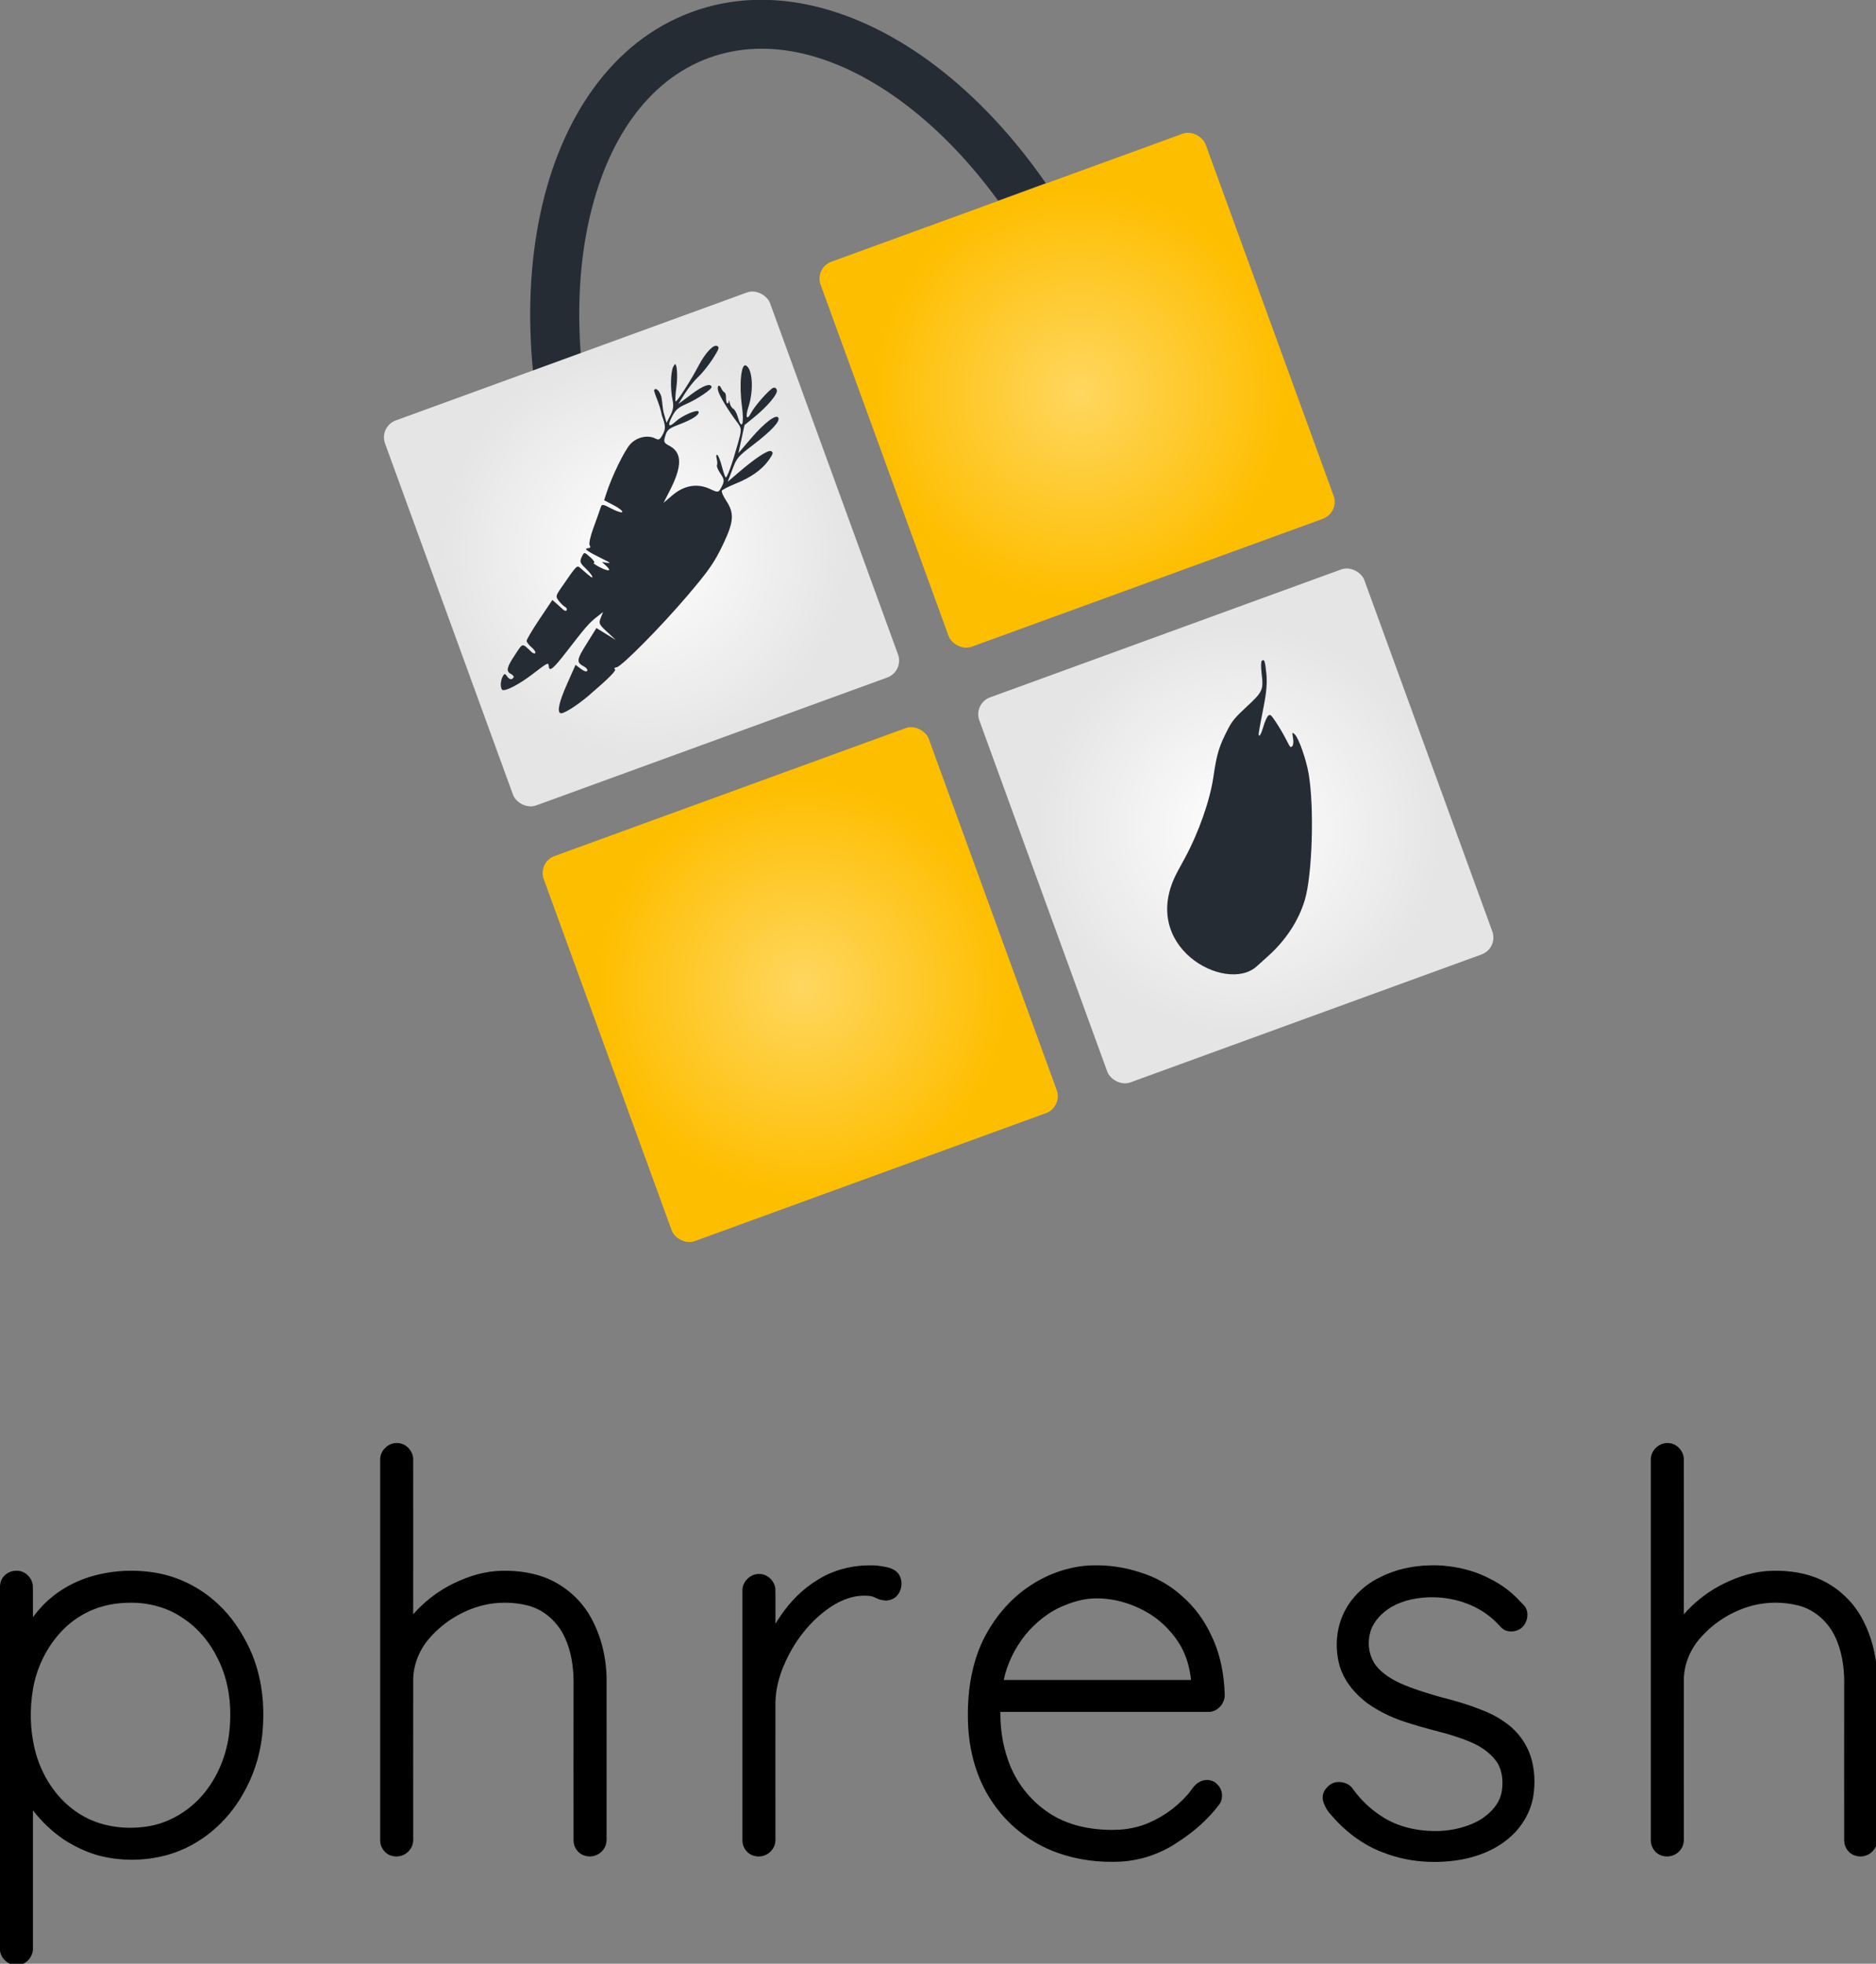
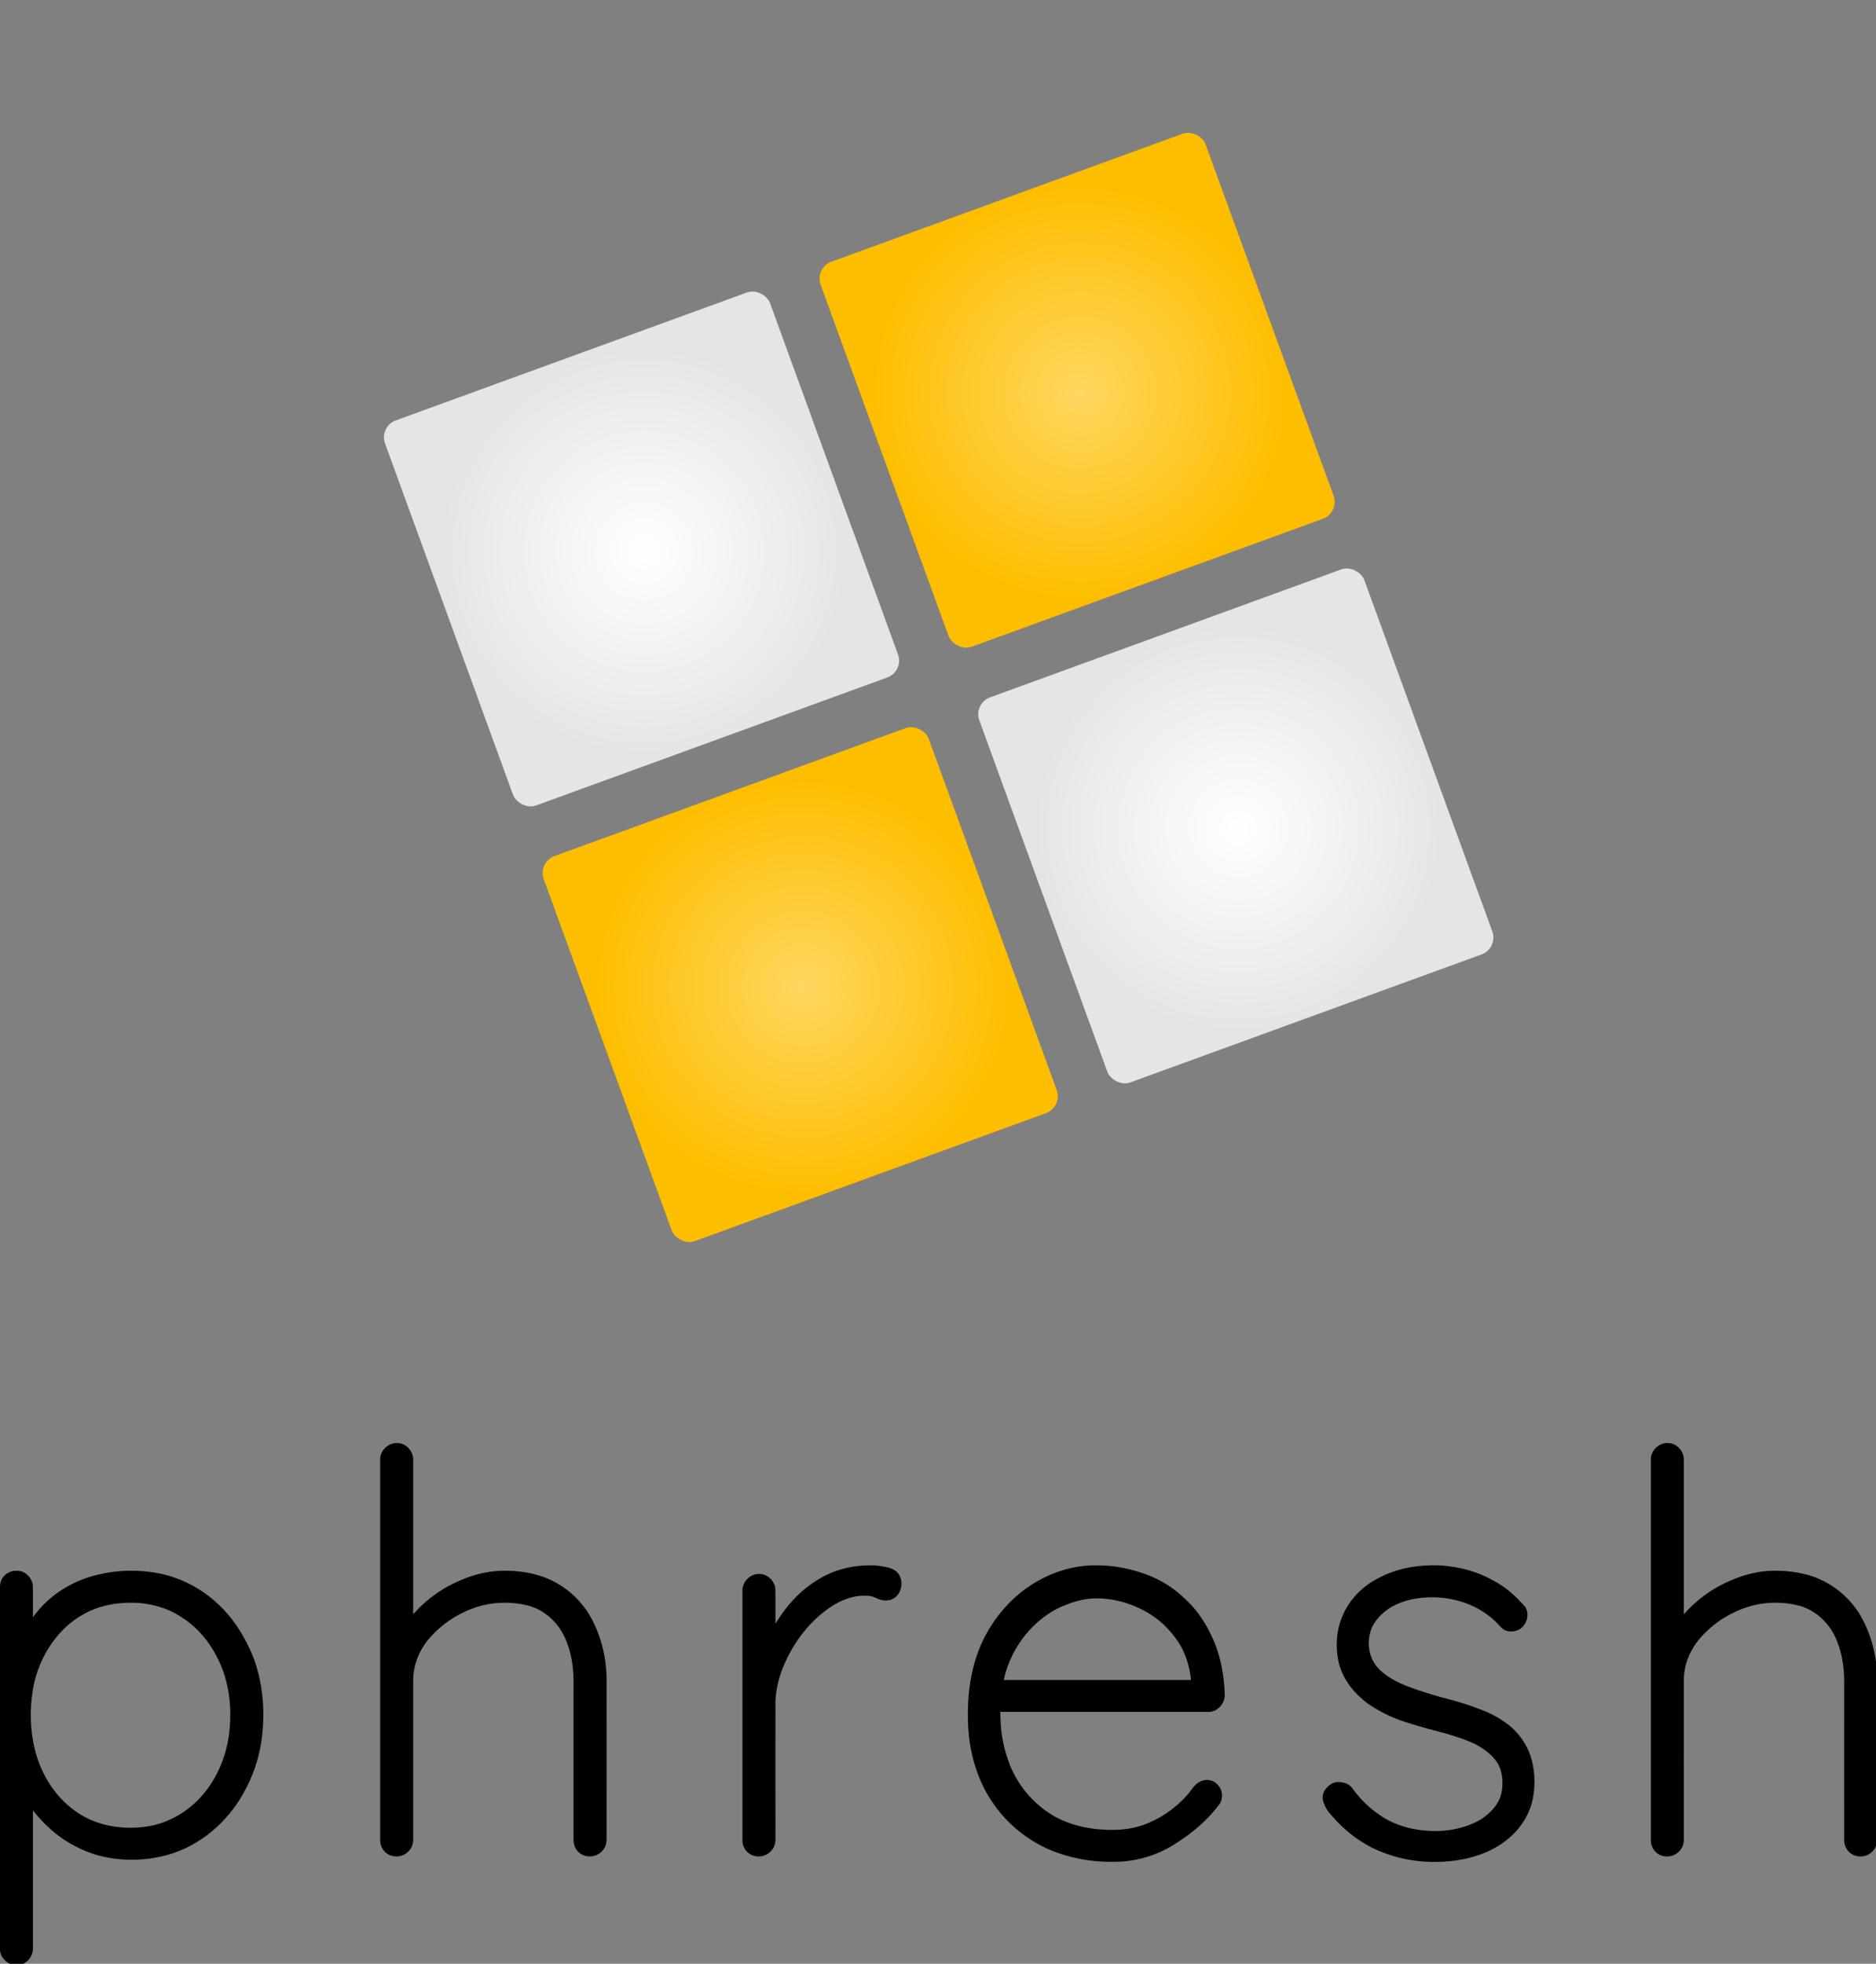
<svg xmlns="http://www.w3.org/2000/svg" xmlns:ns1="http://www.inkscape.org/namespaces/inkscape" xmlns:ns2="http://sodipodi.sourceforge.net/DTD/sodipodi-0.dtd" xmlns:xlink="http://www.w3.org/1999/xlink" width="148.167mm" height="155.082mm" viewBox="0 0 148.167 155.082" version="1.1" id="svg8048" ns1:version="1.3 (0e150ed6c4, 2023-07-21)" ns2:docname="logoDark.svg">
  <rect x="0" y="0" width="148.167" height="155.082" fill="#808080" stroke="none" />
  <ns2:namedview id="namedview8050" pagecolor="#ffffff" bordercolor="#666666" borderopacity="1.0" ns1:pageshadow="2" ns1:pageopacity="0.0" ns1:pagecheckerboard="0" ns1:document-units="mm" showgrid="false" fit-margin-top="0" fit-margin-left="0" fit-margin-right="0" fit-margin-bottom="0" ns1:zoom="1.0368618" ns1:cx="126.34278" ns1:cy="330.8059" ns1:window-width="1964" ns1:window-height="1284" ns1:window-x="365" ns1:window-y="399" ns1:window-maximized="0" ns1:current-layer="layer1" ns1:showpageshadow="2" ns1:deskcolor="#d1d1d1" />
  <defs id="defs8045">
    <radialGradient gradientTransform="matrix(0.709,0,0,0.709,-489.537,-965.99)" gradientUnits="userSpaceOnUse" r="27.025" fy="1407.747" fx="792.781" cy="1407.747" cx="792.781" id="radialGradient2025-4-7-9-9" xlink:href="#linearGradient2023" ns1:collect="always" />
    <linearGradient id="linearGradient2023" ns1:collect="always">
      <stop id="stop2019" offset="0" style="stop-color:#ffd760;stop-opacity:1" />
      <stop id="stop2021" offset="1" style="stop-color:#febe00;stop-opacity:1" />
    </linearGradient>
    <radialGradient gradientTransform="matrix(0.709,0,0,0.709,-441.259,-922.645)" ns1:collect="always" xlink:href="#linearGradient2805" id="radialGradient2057-9-0-9-90-5" cx="728.148" cy="1407.747" fx="728.148" fy="1407.747" r="27.025" gradientUnits="userSpaceOnUse" />
    <linearGradient ns1:collect="always" id="linearGradient2805">
      <stop style="stop-color:#ffffff;stop-opacity:1" offset="0" id="stop2801" />
      <stop style="stop-color:#e5e5e5;stop-opacity:1" offset="1" id="stop2803" />
    </linearGradient>
    <radialGradient gradientTransform="matrix(0.709,0,0,0.709,-487.07,-965.99)" gradientUnits="userSpaceOnUse" r="27.025" fy="1407.747" fx="728.148" cy="1407.747" cx="728.148" id="radialGradient2057-4-1-9-7" xlink:href="#linearGradient2805" ns1:collect="always" />
    <radialGradient gradientTransform="matrix(0.709,0,0,0.709,-532.881,-922.645)" ns1:collect="always" xlink:href="#linearGradient2023" id="radialGradient2025-0-8-3-4-1" cx="792.781" cy="1407.747" fx="792.781" fy="1407.747" r="27.025" gradientUnits="userSpaceOnUse" />
  </defs>
  <g ns1:label="Ebene 1" ns1:groupmode="layer" id="layer1" transform="translate(-35.352,-80.141)">
    <g id="g2532" transform="matrix(0.595,0,0,0.595,48.936,83.33)" style="stroke-width:1.682">
      <g transform="matrix(1.334,-0.486,0.486,1.334,6.741,39.683)" id="g935" style="stroke-width:1.185">
-         <path d="M 51.645,-13.743 C 43.704,-13.71 36.749,-8.595 31.938,-0.911 29.468,3.034 27.516,7.69 26.206,12.829 l 4.755,-0.02 c 1.192,-4.263 2.853,-8.089 4.858,-11.291 4.253,-6.793 9.863,-10.658 15.846,-10.683 5.982,-0.025 11.626,3.794 15.935,10.551 2.031,3.185 3.724,6.997 4.951,11.25 l 4.745,-0.02 C 75.947,7.488 73.961,2.848 71.459,-1.076 66.584,-8.719 59.585,-13.777 51.645,-13.744 Z" style="color:#000000;font-style:normal;font-variant:normal;font-weight:normal;font-stretch:normal;font-size:medium;line-height:normal;font-family:sans-serif;font-variant-ligatures:normal;font-variant-position:normal;font-variant-caps:normal;font-variant-numeric:normal;font-variant-alternates:normal;font-variant-east-asian:normal;font-feature-settings:normal;font-variation-settings:normal;text-indent:0;text-align:start;text-decoration:none;text-decoration-line:none;text-decoration-style:solid;text-decoration-color:#000000;letter-spacing:normal;word-spacing:normal;text-transform:none;writing-mode:lr-tb;direction:ltr;text-orientation:mixed;dominant-baseline:auto;baseline-shift:baseline;text-anchor:start;white-space:normal;shape-padding:0;shape-margin:0;inline-size:0;clip-rule:nonzero;display:inline;overflow:visible;visibility:visible;isolation:auto;mix-blend-mode:normal;color-interpolation:sRGB;color-interpolation-filters:linearRGB;solid-color:#000000;solid-opacity:1;fill:#262c34;fill-opacity:1;fill-rule:nonzero;stroke:none;stroke-width:5.424;stroke-linecap:round;stroke-linejoin:round;stroke-miterlimit:4;stroke-dasharray:none;stroke-dashoffset:0;stroke-opacity:1;color-rendering:auto;image-rendering:auto;shape-rendering:auto;text-rendering:auto;enable-background:accumulate;stop-color:#000000" id="path2362-3" />
        <g id="g923" transform="translate(1.041)" style="stroke-width:1.185">
          <rect style="opacity:0.999;fill:url(#radialGradient2025-4-7-9-9);fill-opacity:1;stroke:none;stroke-width:0.149;stroke-linecap:round;stroke-linejoin:round;stroke-miterlimit:4;stroke-dasharray:none;stroke-dashoffset:0;stroke-opacity:1" id="rect5040-3-0-7-3-9" width="38.31" height="38.31" x="53.226" y="12.657" rx="1.679" ry="1.679" />
          <g transform="translate(-2.467)" id="g895" style="stroke-width:1.185">
            <rect ry="1.679" rx="1.679" y="56.002" x="55.693" height="38.31" width="38.31" id="rect5038-0-7-4-5-4-6" style="opacity:0.999;fill:url(#radialGradient2057-9-0-9-90-5);fill-opacity:1;stroke:none;stroke-width:0.149;stroke-linecap:round;stroke-linejoin:round;stroke-miterlimit:4;stroke-dasharray:none;stroke-dashoffset:0;stroke-opacity:1" />
-             <path style="fill:#262c34;fill-opacity:1;stroke-width:0.165" d="m 68.288,77.283 c 0.358,-0.316 1.073,-0.948 1.073,-0.948 1.995,-1.763 4.033,-4.246 5.081,-6.19 1.053,-1.953 1.471,-2.508 2.843,-3.77 0.602,-0.554 0.987,-0.776 2.328,-1.34 1.9,-0.8 2.028,-0.931 2.379,-2.44 0.133,-0.573 0.324,-1.071 0.423,-1.107 0.287,-0.105 0.285,0.097 -0.016,1.288 -0.199,0.79 -0.567,1.592 -1.252,2.731 -1.419,2.359 -1.452,2.422 -1.334,2.477 0.06,0.028 0.342,-0.269 0.627,-0.66 0.285,-0.391 0.633,-0.753 0.773,-0.804 0.235,-0.085 0.272,-0.025 0.468,0.756 0.117,0.467 0.266,1.251 0.33,1.742 0.143,1.09 0.117,1.023 0.36,0.934 0.11,-0.04 0.251,-0.341 0.312,-0.669 0.109,-0.581 0.115,-0.588 0.274,-0.273 0.226,0.452 0.201,2.583 -0.047,3.924 -0.581,3.143 -2.91,8.971 -4.367,10.93 -1.209,1.626 -2.948,2.926 -5.031,3.764 0,0 -0.894,0.359 -1.34,0.539 -3.574,1.437 -9.867,-5.595 -3.884,-10.883 z" id="path1059-0-2-3-0-8-1-7-1-9" ns2:nodetypes="ssssssssssssssssssssss" />
          </g>
          <g id="g891" style="stroke-width:1.185">
            <rect style="opacity:0.999;fill:url(#radialGradient2057-4-1-9-7);fill-opacity:1;stroke:none;stroke-width:0.149;stroke-linecap:round;stroke-linejoin:round;stroke-miterlimit:4;stroke-dasharray:none;stroke-dashoffset:0;stroke-opacity:1" id="rect5038-0-0-6-8-1" width="38.31" height="38.31" x="9.882" y="12.657" rx="1.679" ry="1.679" />
-             <path id="path1749-2-1-5-9-2-5" d="m 12.33,39.227 c 0.075,-0.214 0.268,-0.509 0.428,-0.656 0.242,-0.221 0.308,-0.201 0.39,0.119 0.097,0.38 0.323,0.502 0.549,0.295 0.064,-0.058 -3.75e-4,-0.233 -0.142,-0.387 -0.355,-0.388 -0.147,-0.709 1.009,-1.56 1.068,-0.786 0.956,-0.808 1.504,0.287 0.096,0.192 0.237,0.293 0.312,0.224 0.075,-0.069 0.008,-0.349 -0.151,-0.623 -0.159,-0.274 -0.261,-0.594 -0.228,-0.712 0.033,-0.118 0.85,-0.79 1.816,-1.494 l 1.755,-1.28 0.242,0.436 c 0.133,0.24 0.31,0.575 0.392,0.744 0.083,0.17 0.217,0.247 0.298,0.173 0.081,-0.074 0.065,-0.226 -0.036,-0.337 -0.101,-0.111 -0.26,-0.436 -0.353,-0.722 -0.159,-0.49 -0.124,-0.552 0.61,-1.074 2.136,-1.519 2.118,-1.51 2.33,-1.125 0.661,1.2 0.768,1.353 0.774,1.107 0.004,-0.143 -0.151,-0.575 -0.344,-0.96 -0.301,-0.601 -0.296,-0.752 0.038,-1.079 0.386,-0.378 0.39,-0.376 0.748,0.291 0.198,0.369 0.262,0.644 0.142,0.609 -0.12,-0.034 0.032,0.209 0.339,0.54 0.676,0.729 0.983,0.792 0.643,0.132 l -0.249,-0.485 0.43,0.243 c 0.331,0.187 0.279,0.086 -0.221,-0.435 -1.134,-1.18 -1.406,-1.567 -1.036,-1.473 0.264,0.067 0.317,0.028 0.278,-0.206 -0.027,-0.159 0.359,-0.771 0.858,-1.36 0.499,-0.589 1.052,-1.257 1.229,-1.485 0.319,-0.41 0.329,-0.406 1.017,0.345 0.382,0.418 0.757,0.702 0.833,0.632 0.076,-0.069 -0.168,-0.462 -0.543,-0.872 l -0.681,-0.745 0.441,-0.563 c 1.037,-1.324 2.941,-3.16 3.661,-3.53 0.799,-0.411 1.84,-0.271 2.383,0.321 0.244,0.266 0.36,0.244 0.794,-0.153 0.427,-0.391 0.508,-0.654 0.51,-1.66 0.172,-1.142 0.04,-1.843 0.111,-2.475 0.253,-0.232 0.485,0.208 0.438,0.831 -0.095,0.552 -0.274,1.046 -0.31,1.52 l -0.067,0.902 0.579,-0.529 c 0.412,-0.376 0.606,-0.732 0.672,-1.23 0.14,-1.07 0.738,-2.608 1.153,-2.965 0.223,-0.193 0.257,-0.201 0.265,-0.02 0.008,0.173 -0.05,0.351 -0.095,0.521 -0.038,0.147 -0.231,0.775 -0.564,1.406 -0.333,0.632 -0.571,1.187 -0.528,1.233 0.092,0.1 2.032,-1.374 3.141,-2.387 1.019,-0.931 2.023,-1.437 2.285,-1.151 0.174,0.19 0.056,0.333 -0.812,0.993 -0.558,0.424 -1.388,0.926 -1.845,1.116 -0.457,0.19 -1.231,0.66 -1.72,1.044 l -0.889,0.699 1.45,-0.437 c 1.306,-0.393 2.038,-0.396 2.021,-0.009 -0.01,0.216 -1.654,0.629 -2.775,0.696 -0.817,0.049 -1.127,0.17 -1.642,0.642 -0.745,0.682 -0.677,0.905 0.17,0.553 0.747,-0.311 2.314,-0.395 2.305,-0.125 -0.011,0.301 -0.759,0.481 -2.095,0.503 -1.067,0.018 -1.242,0.078 -1.598,0.551 -0.363,0.483 -0.36,0.575 0.032,1.003 0.914,0.999 0.497,2.198 -1.37,3.933 l -0.964,0.895 1.038,-0.385 c 1.332,-0.493 2.561,-0.266 3.473,0.642 0.625,0.623 0.632,0.624 1.119,0.181 0.417,-0.38 0.462,-0.553 0.307,-1.171 -0.101,-0.399 -0.119,-0.783 -0.042,-0.853 0.077,-0.071 0.16,-0.336 0.184,-0.59 0.024,-0.254 0.103,-0.397 0.175,-0.318 0.073,0.079 0.089,0.598 0.036,1.153 -0.053,0.555 -0.061,1.047 -0.018,1.094 0.097,0.106 0.957,-0.92 2.114,-2.524 0.861,-1.194 0.877,-1.243 0.633,-2.035 -0.371,-1.207 -0.667,-2.709 -0.64,-3.247 0.026,-0.521 0.331,-0.649 0.355,-0.15 0.009,0.171 0.075,0.37 0.149,0.443 0.074,0.072 0.057,0.316 -0.037,0.54 -0.094,0.224 -0.124,0.459 -0.067,0.522 0.057,0.062 0.146,0 0.197,-0.132 0.051,-0.136 0.066,-0.057 0.032,0.175 -0.033,0.232 0.023,0.513 0.125,0.624 0.102,0.112 0.164,0.493 0.137,0.846 -0.104,1.374 0.337,0.893 0.701,-0.765 0.447,-2.035 1.318,-3.851 1.664,-3.472 0.473,0.517 -0.102,2.441 -1.114,3.724 -0.618,0.783 -0.592,1.184 0.039,0.606 0.556,-0.509 2.408,-1.512 2.764,-1.496 0.159,0.007 0.247,0.121 0.239,0.308 -0.016,0.371 -1.33,1.131 -2.889,1.671 l -1.076,0.373 -0.714,1.133 -0.714,1.133 1.587,-0.896 c 1.655,-0.935 2.974,-1.342 3.05,-0.943 0.071,0.377 -0.977,0.921 -3.012,1.563 -1.819,0.574 -1.903,0.622 -2.683,1.523 l -0.805,0.93 1.137,-0.428 c 2.065,-0.777 3.447,-1.106 3.661,-0.873 0.171,0.187 0.087,0.307 -0.497,0.711 -0.903,0.624 -2.107,0.953 -3.691,1.008 -0.694,0.024 -1.328,0.105 -1.409,0.179 -0.081,0.074 -0.053,0.53 0.062,1.013 0.326,1.36 0.008,2.082 -1.626,3.692 -1.375,1.355 -2.093,1.863 -4.823,3.413 -3.287,1.866 -8.006,4.101 -8.489,4.02 -0.207,-0.035 -0.311,0.008 -0.232,0.095 0.154,0.169 -0.705,0.579 -3.102,1.483 -1.401,0.528 -2.917,0.85 -3.094,0.656 -0.241,-0.264 0.278,-1.063 1.539,-2.37 l 1.34,-1.388 0.34,0.518 c 0.215,0.329 0.397,0.466 0.496,0.375 0.086,-0.079 0.029,-0.285 -0.127,-0.457 -0.577,-0.639 -0.486,-0.822 0.958,-1.95 l 1.345,-1.051 0.659,0.831 0.659,0.831 -0.504,-0.99 C 22.889,37.086 22.881,36.974 23.246,36.563 l 0.396,-0.446 -0.782,0.259 c -0.813,0.269 -1.277,0.528 -3.727,2.079 -1.658,1.049 -2.137,1.221 -2.004,0.717 0.108,-0.41 0.107,-0.409 -1.674,0.149 -1.483,0.465 -2.932,0.657 -3.152,0.416 -0.061,-0.067 -0.05,-0.296 0.026,-0.51 z" style="fill:#262c34;fill-opacity:1;stroke-width:0.223" ns2:nodetypes="cssssssscsscssssssscsssscscssssssssscssssccccccscsssscsssscsssssssssccssssssssssssccssscssssssssscccsssscsssssscsscssscsssscccsscssssscc" />
          </g>
          <rect ry="1.679" rx="1.679" y="56.002" x="9.882" height="38.31" width="38.31" id="rect5040-3-4-6-1-07-3" style="opacity:0.999;fill:url(#radialGradient2025-0-8-3-4-1);fill-opacity:1;stroke:none;stroke-width:0.149;stroke-linecap:round;stroke-linejoin:round;stroke-miterlimit:4;stroke-dasharray:none;stroke-dashoffset:0;stroke-opacity:1" />
        </g>
      </g>
      <path d="m 29.795,186.169 c -1.207,0 -2.258,1.141 -2.159,2.343 0,16.814 0,33.629 0,50.443 0.014,0.89 0.618,1.747 1.489,1.986 0.882,0.29 1.913,-0.037 2.454,-0.795 0.413,-0.497 0.476,-1.165 0.441,-1.785 0,-6.957 -0.014,-13.915 0,-20.872 0.043,-2.098 0.94,-4.132 2.371,-5.654 1.819,-2.01 4.248,-3.462 6.874,-4.129 1.937,-0.47 3.993,-0.462 5.927,0.018 2.22,0.549 4.054,2.243 4.978,4.308 0.092,0.201 0.165,0.378 0.227,0.54 0.745,1.895 0.953,3.952 0.905,5.974 0,6.815 -0.014,13.63 0,20.445 0.028,0.878 0.63,1.713 1.488,1.948 0.882,0.29 1.913,-0.037 2.454,-0.795 0.413,-0.497 0.477,-1.165 0.441,-1.785 0,-7.025 0.014,-14.05 0,-21.075 -0.062,-2.96 -0.833,-5.929 -2.375,-8.467 -1.36,-2.182 -3.45,-3.908 -5.854,-4.821 -2.045,-0.76 -4.265,-0.978 -6.433,-0.837 -2.254,0.179 -4.42,0.97 -6.401,2.031 -1.733,0.961 -3.303,2.219 -4.607,3.712 0,-6.896 0.014,-13.793 0,-20.689 -0.057,-0.884 -0.709,-1.715 -1.561,-1.964 -0.215,-0.06 -0.438,-0.085 -0.661,-0.082 z m 168.665,0 c -1.207,0 -2.258,1.141 -2.159,2.343 0,16.814 0,33.629 0,50.443 0.014,0.89 0.618,1.747 1.489,1.986 0.882,0.29 1.913,-0.037 2.454,-0.795 0.413,-0.497 0.476,-1.165 0.441,-1.785 0,-6.957 -0.014,-13.915 0,-20.872 0.043,-2.098 0.94,-4.132 2.371,-5.654 1.819,-2.01 4.248,-3.462 6.874,-4.129 1.937,-0.47 3.993,-0.462 5.927,0.018 2.22,0.549 4.054,2.243 4.978,4.308 0.092,0.201 0.165,0.378 0.227,0.54 0.745,1.895 0.953,3.952 0.905,5.974 0,6.815 -0.014,13.63 0,20.445 0.028,0.878 0.63,1.713 1.488,1.948 0.882,0.29 1.913,-0.037 2.454,-0.795 0.413,-0.497 0.477,-1.165 0.441,-1.785 0,-7.025 0.014,-14.05 0,-21.075 -0.062,-2.96 -0.832,-5.929 -2.375,-8.467 -1.36,-2.182 -3.45,-3.908 -5.854,-4.821 -2.045,-0.76 -4.265,-0.978 -6.433,-0.837 -2.254,0.179 -4.42,0.97 -6.401,2.031 -1.733,0.961 -3.303,2.219 -4.607,3.712 0,-6.896 0.014,-13.793 0,-20.689 -0.057,-0.884 -0.709,-1.715 -1.561,-1.964 -0.215,-0.06 -0.438,-0.085 -0.661,-0.082 z M 92.321,202.402 c -2.348,0.052 -4.696,0.696 -6.681,1.967 -1.94,1.178 -3.559,2.829 -4.832,4.699 -0.247,0.352 -0.481,0.713 -0.703,1.081 -0.014,-1.553 0.02,-3.108 -0.014,-4.66 -0.119,-1.001 -0.996,-1.907 -2.027,-1.934 -1.257,-0.119 -2.434,1.045 -2.345,2.301 0,11.033 0,22.066 0,33.099 0.014,0.89 0.618,1.747 1.489,1.986 0.882,0.29 1.913,-0.037 2.454,-0.795 0.413,-0.497 0.476,-1.165 0.441,-1.785 0,-5.962 -0.014,-11.924 0,-17.886 0.048,-1.572 0.434,-3.12 1.024,-4.574 0.094,-0.234 0.238,-0.57 0.365,-0.84 1.304,-2.794 3.28,-5.318 5.838,-7.065 1.555,-1.074 3.47,-1.775 5.378,-1.518 0.502,0.071 0.913,0.404 1.41,0.501 0.8,0.248 1.754,0 2.244,-0.698 0.682,-0.908 0.654,-2.398 -0.288,-3.123 -0.665,-0.503 -1.531,-0.579 -2.329,-0.704 -0.475,-0.058 -0.955,-0.067 -1.433,-0.054 z m 29.837,0 c -2.897,0.085 -5.731,1.056 -8.15,2.636 -2.73,1.754 -4.87,4.337 -6.315,7.225 -1.651,3.4 -2.153,7.247 -2.031,10.994 0.118,3.643 1.071,7.315 3.099,10.373 2.051,3.158 5.149,5.619 8.694,6.89 2.723,0.998 5.661,1.357 8.551,1.202 2.574,-0.163 5.096,-1.004 7.252,-2.418 2.206,-1.39 4.228,-3.115 5.795,-5.21 0.526,-0.801 0.418,-1.967 -0.303,-2.617 -0.597,-0.685 -1.681,-0.768 -2.428,-0.286 -0.695,0.378 -1.026,1.127 -1.549,1.683 -1.61,1.831 -3.699,3.245 -6.002,4.048 -0.811,0.261 -1.649,0.435 -2.496,0.523 -0.164,0.014 -0.369,0.035 -0.585,0.047 -0.293,0.017 -0.56,0.025 -0.879,0.024 -2.934,0 -5.957,-0.607 -8.424,-2.264 -2.541,-1.675 -4.483,-4.221 -5.443,-7.107 -0.704,-2.016 -1.007,-4.16 -0.986,-6.291 9.234,0 18.468,0 27.701,0 1.148,-0.028 2.081,-1.105 2.083,-2.228 -0.078,-2.726 -0.581,-5.478 -1.794,-7.939 -0.921,-2.007 -2.257,-3.826 -3.94,-5.261 -1.568,-1.422 -3.461,-2.466 -5.481,-3.089 -2.048,-0.678 -4.213,-0.997 -6.369,-0.932 z m 44.866,0 c -2.326,0.043 -4.661,0.539 -6.734,1.615 -2.28,1.118 -4.18,3.066 -5.067,5.463 -0.727,1.959 -0.803,4.151 -0.26,6.165 0.587,2.068 2.03,3.801 3.727,5.073 1.705,1.198 3.621,2.08 5.619,2.665 1.629,0.531 3.296,0.929 4.946,1.384 1.348,0.41 2.704,0.84 3.96,1.486 1.075,0.585 2.083,1.368 2.75,2.407 0.672,1.17 0.768,2.602 0.518,3.907 -0.297,1.463 -1.369,2.634 -2.577,3.443 -1.111,0.725 -2.392,1.151 -3.683,1.42 -0.173,0.031 -0.479,0.089 -0.705,0.118 -0.472,0.067 -0.976,0.102 -1.408,0.114 -2.673,0.064 -5.43,-0.509 -7.665,-2.032 -1.497,-0.976 -2.786,-2.256 -3.814,-3.714 -0.458,-0.555 -1.193,-0.789 -1.895,-0.75 -0.725,0.014 -1.349,0.52 -1.727,1.104 -0.309,0.495 -0.344,1.118 -0.128,1.656 0.2,0.587 0.519,1.126 0.95,1.573 1.871,2.192 4.227,4.014 6.944,5.021 2.816,1.102 5.897,1.451 8.898,1.139 2.756,-0.266 5.519,-1.163 7.675,-2.948 1.766,-1.444 3.032,-3.519 3.369,-5.787 0.246,-1.644 0.166,-3.351 -0.296,-4.952 -0.583,-1.898 -1.809,-3.595 -3.451,-4.718 -1.082,-0.8 -2.369,-1.409 -3.597,-1.837 -1.627,-0.648 -3.319,-1.108 -5.012,-1.542 -1.809,-0.516 -3.617,-1.068 -5.34,-1.828 -1.177,-0.556 -2.323,-1.266 -3.161,-2.279 -0.918,-1.189 -1.205,-2.802 -0.854,-4.253 0.286,-1.392 1.29,-2.513 2.424,-3.307 1.523,-1.041 3.388,-1.463 5.208,-1.554 0.189,-0.014 0.505,-0.014 0.746,-0.014 3.035,0.028 6.126,1.095 8.315,3.242 0.493,0.446 0.871,1.092 1.565,1.242 0.68,0.157 1.456,-0.027 1.97,-0.5 0.653,-0.636 0.895,-1.695 0.493,-2.526 -0.226,-0.456 -0.664,-0.742 -0.98,-1.13 -1.083,-1.137 -2.366,-2.074 -3.773,-2.769 -1.712,-0.909 -3.601,-1.453 -5.522,-1.679 -0.806,-0.102 -1.618,-0.142 -2.43,-0.122 z m -187.703,0.717 c -0.918,-0.016 -1.824,0.599 -2.061,1.503 -0.187,0.676 -0.068,1.388 -0.102,2.08 0,15.548 0,31.096 0,46.644 0.014,1.244 1.256,2.305 2.489,2.103 1.084,-0.109 1.942,-1.176 1.896,-2.251 0,-6.094 0,-12.187 0,-18.281 1.166,1.519 2.58,2.856 4.168,3.926 1.456,0.921 3.033,1.677 4.703,2.115 2.986,0.739 6.172,0.691 9.129,-0.163 4.202,-1.217 7.755,-4.262 9.884,-8.05 1.371,-2.364 2.233,-5.013 2.539,-7.727 0.427,-3.873 0.014,-7.906 -1.622,-11.473 -1.059,-2.28 -2.476,-4.419 -4.347,-6.115 -2.28,-2.103 -5.165,-3.552 -8.231,-4.054 -3.065,-0.504 -6.263,-0.278 -9.205,0.731 -2.455,0.856 -4.7,2.344 -6.366,4.349 -0.227,0.268 -0.443,0.545 -0.652,0.826 -0.014,-1.408 0.02,-2.818 -0.014,-4.225 -0.119,-1.002 -0.996,-1.907 -2.027,-1.934 -0.061,-0.001 -0.122,-0.014 -0.183,0 z m 143.37,3.666 c 2.583,-0.014 5.132,0.814 7.303,2.193 1.602,1.054 2.953,2.491 3.917,4.148 0.771,1.376 1.195,2.926 1.356,4.49 -8.287,0 -16.575,0 -24.862,0 0.46,-2.166 1.461,-4.205 2.832,-5.938 1.436,-1.753 3.27,-3.225 5.406,-4.025 1.284,-0.523 2.656,-0.866 4.048,-0.867 z m -128.193,0.577 c 2.416,-0.014 4.858,0.622 6.867,1.987 2.064,1.329 3.678,3.285 4.739,5.487 1.542,3.07 1.892,6.624 1.467,10.001 -0.416,3.175 -1.773,6.262 -3.996,8.587 -1.854,1.907 -4.304,3.275 -6.953,3.649 -3.01,0.445 -6.221,-0.017 -8.832,-1.637 -3.108,-1.925 -5.214,-5.224 -6.034,-8.752 -0.595,-2.536 -0.645,-5.193 -0.227,-7.76 0.487,-2.941 1.851,-5.749 3.932,-7.892 1.656,-1.717 3.832,-2.921 6.173,-3.388 0.941,-0.194 1.903,-0.28 2.864,-0.282 z" style="font-style:normal;font-variant:normal;font-weight:300;font-stretch:normal;font-size:50.8px;line-height:1.25;font-family:Quicksand;-inkscape-font-specification:'Quicksand Light';letter-spacing:5.292px;white-space:pre;fill:#000000;fill-opacity:1;stroke:none;stroke-width:1.682" id="path4825-9-9-7" />
    </g>
  </g>
</svg>